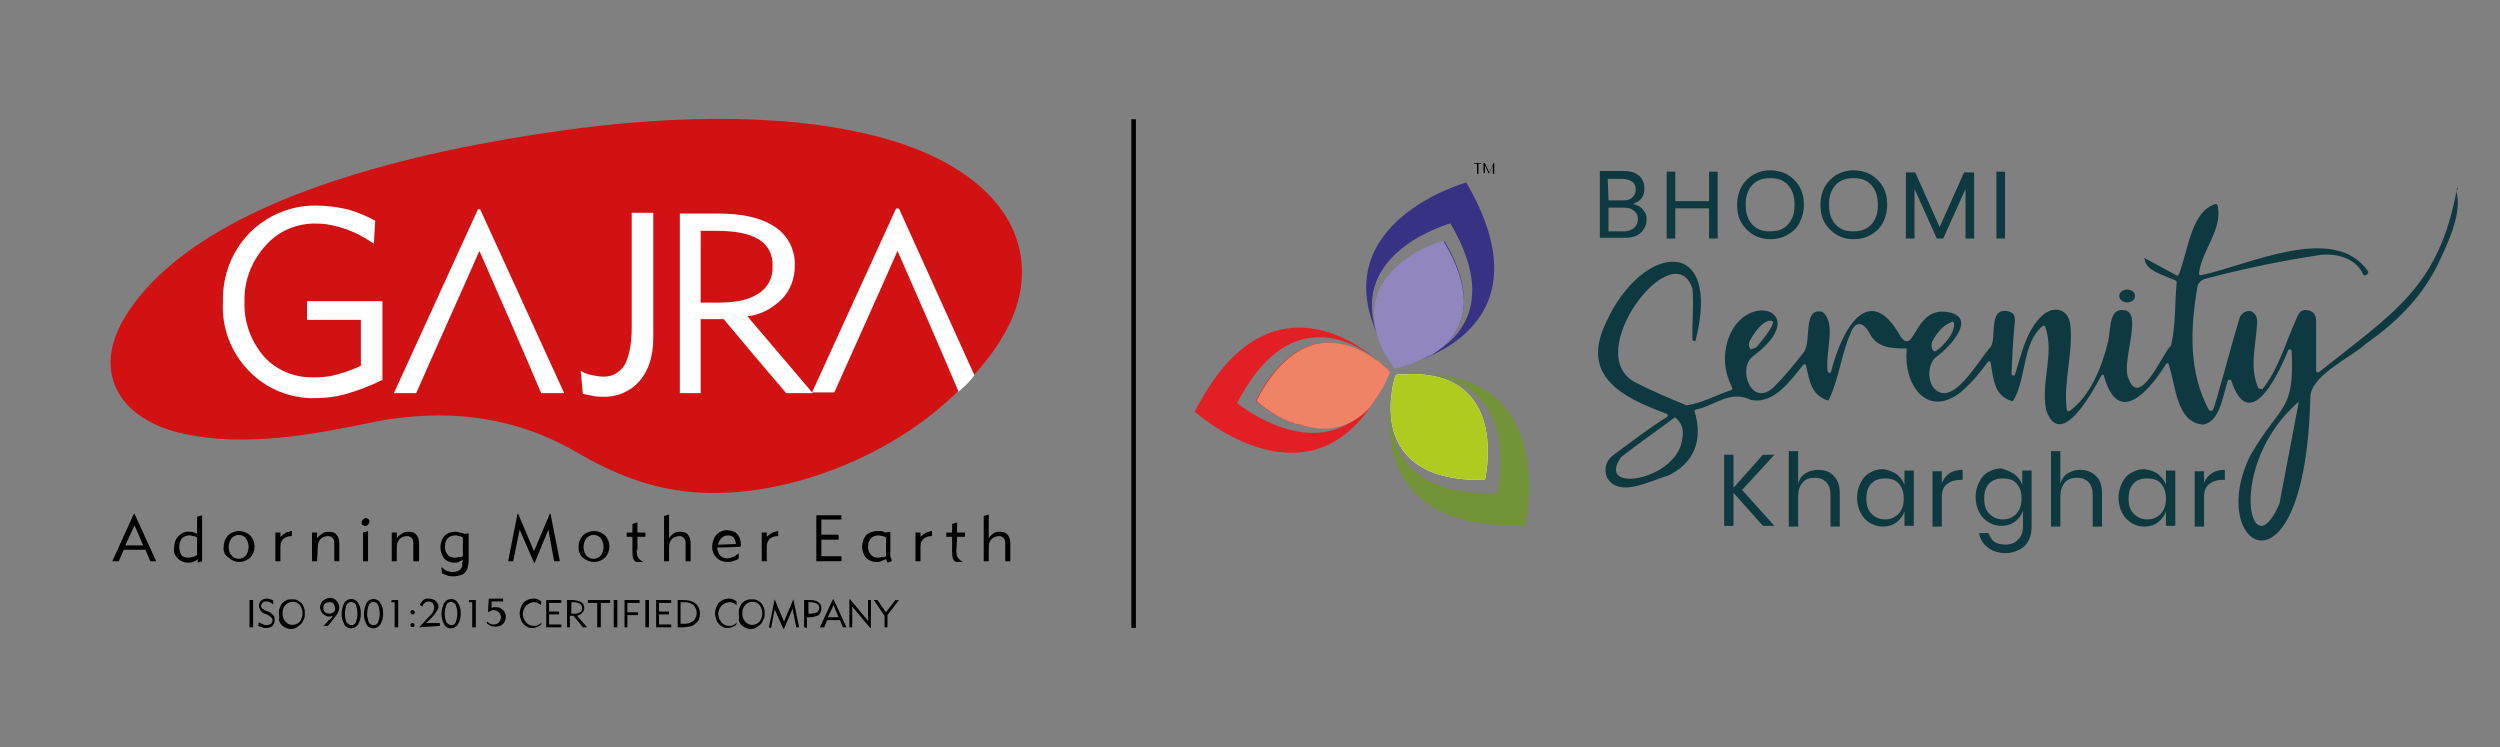
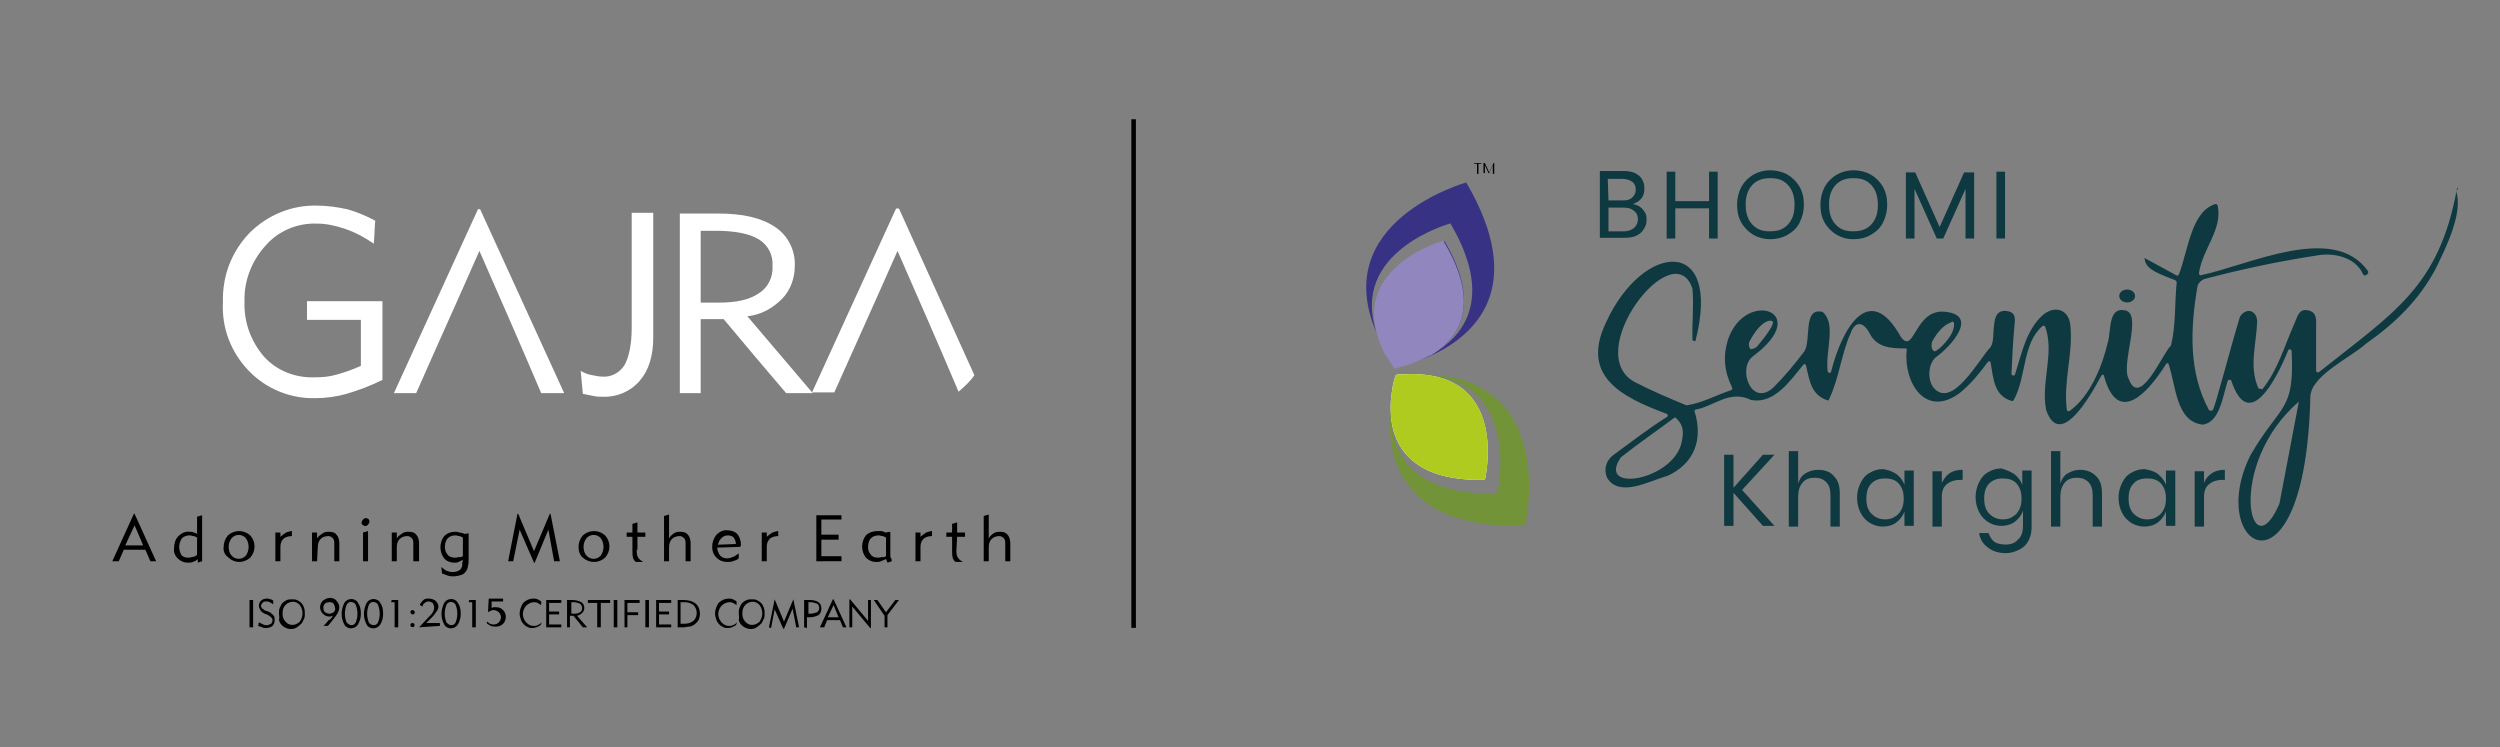
<svg xmlns="http://www.w3.org/2000/svg" version="1.1" id="Layer_1" x="0px" y="0px" viewBox="0 0 348 104" style="enable-background:new 0 0 348 104;" xml:space="preserve">
  <rect x="0" y="0" width="348" height="104" fill="#808080" stroke="none" />
  <style type="text/css">
	.st0{fill:none;stroke:#000000;stroke-width:0.635;stroke-miterlimit:10;}
	.st1{fill-rule:evenodd;clip-rule:evenodd;fill:#D21113;}
	.st2{fill:#FFFFFF;}
	.st3{enable-background:new    ;}
	.st4{fill:#383284;}
	.st5{fill:#729337;}
	.st6{fill:#E31F26;}
	.st7{fill:#9286BE;}
	.st8{fill:#AFCB1F;}
	.st9{fill:#F08365;}
	.st10{fill:#0E3940;}
</style>
  <line class="st0" x1="157.8" y1="16.6" x2="157.8" y2="87.4" />
  <g id="Group_19493" transform="translate(-150.467 -84.976)">
-     <path id="Path_132" class="st1" d="M202.6,143.7c-8.7,1.8-17.7,3.5-26.4,1.7c-9.1-1.9-13.4-8.7-7.9-17c10.8-16.3,41.7-22.6,60-25.2   c16.2-2.3,33.4-2.6,46.5,1.4c11.7,3.6,18.4,10.6,17.9,19.1c-0.4,6.9-5.6,13.1-11.6,18.2c-8.7,7.3-22.1,12.5-34,11.6   c-6.2-0.5-11.3-2.6-16.6-5.7C221.8,142.8,212.3,141.8,202.6,143.7" />
    <path id="Path_133" class="st2" d="M203.6,137.9c-1.6,0.8-3.2,1.4-4.9,1.9c-1.4,0.4-2.9,0.6-4.3,0.6c-3.5,0.1-6.9-1.3-9.3-3.8   c-2.5-2.6-3.8-6-3.6-9.6c-0.1-3.6,1.2-7,3.7-9.6c2.5-2.5,5.9-3.9,9.4-3.8c1.4,0,2.8,0.2,4.2,0.5c1.4,0.4,2.6,0.9,3.9,1.6   c-0.1,1.1-0.1,2.1-0.2,3.2c-1.3-0.9-2.6-1.6-4.1-2.1c-1.2-0.4-2.5-0.7-3.8-0.7c-2.7-0.1-5.4,1-7.2,3.1c-1.9,2.1-3,4.9-2.9,7.8   c-0.1,2.8,0.9,5.5,2.7,7.6c1.8,2,4.4,3,7.1,2.9c1.1,0,2.1-0.1,3.1-0.4c1.1-0.3,2.2-0.7,3.3-1.2v-6.4h-7.5v-2.6h10.5V137.9    M275.4,119.9c2.9,6.6,5.7,13,8.5,19.6c0.8-0.7,1.6-1.4,2.2-2.3L275.6,114h-0.4c-3.9,8.5-7.8,17.1-11.7,25.6h3.1   C269.5,133.1,272.5,126.5,275.4,119.9L275.4,119.9z M217.2,119.9c2.9,6.6,5.8,13.2,8.6,19.8h3.2c-3.9-8.5-7.8-17.1-11.7-25.6H217   c-3.9,8.5-7.8,17.1-11.7,25.6h3.1C211.3,133.1,214.3,126.5,217.2,119.9L217.2,119.9z M231.3,136.6c0.5,0.3,1,0.5,1.6,0.6   c0.5,0.1,1,0.2,1.4,0.2c1.2,0.1,2.4-0.5,3.1-1.6c0.6-1.1,1-2.8,1-5.2v-16h3v17.3c0,2.6-0.6,4.6-1.9,6.1c-1.3,1.5-3.2,2.3-5.2,2.2   c-0.4,0-0.8,0-1.2-0.1c-0.5-0.1-1-0.2-1.5-0.3C231.5,138.7,231.4,137.6,231.3,136.6L231.3,136.6z M245.1,139.7v-25h5.3   c3.5,0,6.1,0.6,8,1.9c1.8,1.2,2.8,3.3,2.7,5.4c0,1.7-0.6,3.4-1.8,4.6c-1.3,1.3-2.9,2.2-4.8,2.4l9.1,10.7h-3.7   c-2.9-3.4-5.8-6.8-8.7-10.3H248v10.3L245.1,139.7z M248,127.1h2.5c2.5,0,4.3-0.4,5.6-1.3c1.3-0.8,2-2.3,1.9-3.8   c0.1-1.5-0.6-2.9-1.9-3.7c-1.3-0.8-3.3-1.2-6.1-1.2h-2L248,127.1z" />
    <path id="Path_134" d="M287.4,163.1v-6.3l0.7-0.2v3.3c0.2-0.3,0.4-0.5,0.7-0.7c0.3-0.2,0.6-0.2,0.9-0.2c0.4,0,0.8,0.1,1,0.4   c0.3,0.3,0.4,0.8,0.4,1.2v2.5h-0.7v-2.4c0-0.3,0-0.6-0.2-0.8c-0.2-0.2-0.4-0.3-0.6-0.3c-0.4,0-0.8,0.1-1.1,0.4   c-0.3,0.3-0.4,0.7-0.4,1.2v1.9L287.4,163.1z M283.6,161.5c0,0.4,0,0.8,0.2,1.1c0.2,0.3,0.4,0.4,0.7,0.6h-1   c-0.2-0.1-0.3-0.3-0.4-0.5c-0.1-0.4-0.1-0.7-0.1-1.1v-1.9h-0.8v-0.6h0.8v-1.2l0.7-0.2v1.4h1.1v0.6h-1.1L283.6,161.5z M278.6,163.1   h-0.7v-4h0.7v0.6c0.2-0.2,0.5-0.4,0.8-0.6c0.3-0.1,0.6-0.2,0.8-0.2v0.7c-0.4,0-0.9,0.1-1.2,0.4c-0.3,0.3-0.4,0.7-0.4,1.1   L278.6,163.1z M274.6,163.1l-0.6,0.2c0-0.1,0-0.1-0.1-0.2c0-0.1,0-0.1-0.1-0.3c-0.2,0.1-0.5,0.2-0.7,0.3c-0.2,0.1-0.4,0.1-0.7,0.1   c-0.5,0-1-0.2-1.4-0.6c-0.7-0.9-0.7-2.2,0-3.1c0.4-0.4,1-0.6,1.6-0.6c0.2,0,0.3,0,0.5,0c0.2,0,0.4,0.1,0.6,0.2l0.7-0.1v3.1   c0,0.1,0,0.3,0,0.4C274.6,162.8,274.6,162.9,274.6,163.1L274.6,163.1z M273.8,162.4v-2.6c-0.2-0.1-0.4-0.2-0.5-0.2   c-0.2,0-0.3-0.1-0.5-0.1c-0.4,0-0.8,0.1-1.1,0.4c-0.3,0.3-0.4,0.8-0.4,1.2c0,0.4,0.1,0.8,0.4,1.1c0.2,0.3,0.6,0.4,1,0.4   c0.2,0,0.3,0,0.5-0.1C273.4,162.6,273.6,162.5,273.8,162.4L273.8,162.4z M264.1,163.1v-6.4h3.5v0.6h-2.8v2.1h2.4v0.7h-2.4v2.3h2.8   v0.7L264.1,163.1z M257.2,163.1h-0.7v-4h0.7v0.6c0.2-0.2,0.5-0.4,0.8-0.6c0.3-0.1,0.6-0.2,0.8-0.2v0.7c-0.4,0-0.9,0.1-1.2,0.4   c-0.3,0.3-0.4,0.7-0.4,1.1L257.2,163.1z M253.3,162l0,0.7c-0.2,0.2-0.5,0.3-0.8,0.4c-0.3,0.1-0.6,0.1-0.8,0.1   c-0.6,0-1.1-0.2-1.5-0.6c-0.4-0.4-0.6-0.9-0.6-1.5c0-0.6,0.2-1.2,0.6-1.7c0.4-0.4,1-0.7,1.6-0.6c0.5,0,1,0.2,1.3,0.5   c0.3,0.4,0.5,0.9,0.5,1.4c0,0,0,0,0,0.1s0,0.1,0,0.1l-0.1,0.2l-3.2,0.1c0,0.4,0.2,0.8,0.4,1.1c0.3,0.3,0.6,0.4,1,0.4   c0.3,0,0.5-0.1,0.8-0.2C252.8,162.4,253,162.2,253.3,162L253.3,162z M252.9,160.7c0-0.3-0.1-0.6-0.3-0.9c-0.2-0.2-0.5-0.3-0.8-0.3   c-0.3,0-0.7,0.1-0.9,0.4c-0.3,0.2-0.4,0.6-0.5,0.9L252.9,160.7z M242.9,163.1v-6.3l0.7-0.2v3.3c0.2-0.3,0.4-0.5,0.7-0.7   c0.3-0.2,0.6-0.2,0.9-0.2c0.4,0,0.8,0.1,1,0.4c0.3,0.3,0.4,0.8,0.4,1.2v2.5h-0.7v-2.4c0-0.3,0-0.6-0.2-0.8   c-0.2-0.2-0.4-0.3-0.6-0.3c-0.4,0-0.8,0.1-1.1,0.4c-0.3,0.3-0.4,0.7-0.4,1.2v1.9L242.9,163.1z M239.1,161.5c0,0.4,0,0.8,0.2,1.1   c0.2,0.3,0.4,0.4,0.7,0.6h-1c-0.2-0.1-0.3-0.3-0.4-0.5c-0.1-0.4-0.1-0.7-0.1-1.1v-1.9h-0.8v-0.6h0.8v-1.2l0.7-0.2v1.4h1.1v0.6h-1.1   V161.5z M231,161.1c0-0.6,0.2-1.1,0.6-1.6c0.9-0.8,2.2-0.8,3.1,0c0.8,0.9,0.8,2.2,0,3.1c-0.9,0.8-2.2,0.8-3.1,0   C231.2,162.3,231,161.7,231,161.1L231,161.1z M231.7,161.1c0,0.4,0.1,0.9,0.4,1.2c0.5,0.6,1.4,0.6,1.9,0.1c0,0,0.1-0.1,0.1-0.1   c0.5-0.7,0.5-1.7,0-2.4c-0.5-0.6-1.4-0.6-1.9-0.1c0,0-0.1,0.1-0.1,0.1C231.8,160.3,231.7,160.7,231.7,161.1L231.7,161.1z    M221.2,163.1l1.3-6.6h0.1l2.2,5.2l2.2-5.2h0.1l1.3,6.6h-0.8l-0.8-4.4l-1.9,4.6h-0.1l-2-4.6l-0.9,4.4L221.2,163.1z M214.9,162.9   c-0.2,0.1-0.4,0.2-0.6,0.3c-0.2,0.1-0.4,0.1-0.6,0.1c-0.5,0-1.1-0.2-1.4-0.6c-0.7-0.9-0.7-2.2,0-3.1c0.4-0.4,0.9-0.6,1.5-0.6   c0.2,0,0.4,0,0.6,0.1c0.2,0,0.5,0.1,0.8,0.2l0.5-0.1v3.5c0,0.4,0,0.7-0.1,1.1c0,0.2-0.1,0.4-0.2,0.6c-0.2,0.3-0.4,0.5-0.7,0.6   c-0.3,0.1-0.7,0.2-1.1,0.2c-0.3,0-0.5,0-0.8-0.1c-0.3-0.1-0.5-0.2-0.8-0.3l-0.1-0.9l0.5,0.4c0.2,0.1,0.3,0.2,0.5,0.2   c0.2,0.1,0.4,0.1,0.6,0.1c0.4,0,0.7-0.1,1-0.3c0.2-0.2,0.4-0.6,0.3-0.9L214.9,162.9z M214.9,162.4v-2.6c-0.2-0.1-0.4-0.2-0.5-0.2   c-0.2,0-0.3-0.1-0.5-0.1c-0.4,0-0.8,0.1-1.1,0.4c-0.3,0.3-0.4,0.8-0.4,1.2c0,0.4,0.1,0.8,0.4,1.1c0.2,0.3,0.6,0.4,1,0.4   c0.2,0,0.3,0,0.5-0.1C214.5,162.6,214.7,162.5,214.9,162.4L214.9,162.4z M205.7,163.1H205v-4h0.7v0.8c0.2-0.3,0.5-0.5,0.8-0.7   c0.3-0.2,0.6-0.2,0.9-0.2c0.4,0,0.8,0.1,1,0.4c0.3,0.3,0.4,0.8,0.4,1.2v2.5H208v-2.4c0-0.3,0-0.6-0.2-0.8c-0.2-0.2-0.4-0.3-0.6-0.3   c-0.4,0-0.8,0.1-1.1,0.4c-0.3,0.3-0.4,0.7-0.4,1.2L205.7,163.1z M201.7,163.1h-0.7v-4l0.7-0.2V163.1z M200.8,157.7   c0-0.1,0.1-0.3,0.2-0.4c0.1-0.1,0.2-0.2,0.4-0.2c0.3,0,0.5,0.2,0.5,0.5c0,0,0,0,0,0c0,0.1-0.1,0.3-0.2,0.4   c-0.1,0.1-0.2,0.2-0.4,0.2c-0.1,0-0.3-0.1-0.4-0.2C200.8,157.9,200.8,157.8,200.8,157.7L200.8,157.7z M194.6,163.1h-0.7v-4h0.7v0.8   c0.2-0.3,0.5-0.5,0.8-0.7c0.3-0.2,0.6-0.2,0.9-0.2c0.4,0,0.8,0.1,1,0.4c0.3,0.3,0.4,0.8,0.4,1.2v2.5H197v-2.4c0-0.3,0-0.6-0.2-0.8   c-0.2-0.2-0.4-0.3-0.6-0.3c-0.4,0-0.8,0.1-1.1,0.4c-0.3,0.3-0.4,0.7-0.4,1.2L194.6,163.1z M189.5,163.1h-0.7v-4h0.7v0.6   c0.2-0.2,0.5-0.4,0.8-0.6c0.3-0.1,0.6-0.2,0.8-0.2v0.7c-0.4,0-0.9,0.1-1.2,0.4c-0.3,0.3-0.4,0.7-0.4,1.1L189.5,163.1z M181.6,161.1   c0-0.6,0.2-1.1,0.6-1.6c0.9-0.8,2.2-0.8,3.1,0c0.8,0.9,0.8,2.2,0,3.1c-0.9,0.8-2.2,0.8-3,0C181.8,162.3,181.5,161.7,181.6,161.1   L181.6,161.1z M182.3,161.1c0,0.4,0.1,0.9,0.4,1.2c0.5,0.6,1.4,0.6,1.9,0.1c0,0,0.1-0.1,0.1-0.1c0.5-0.7,0.5-1.7,0-2.4   c-0.5-0.6-1.4-0.6-1.9-0.1c0,0-0.1,0.1-0.1,0.1C182.4,160.3,182.3,160.7,182.3,161.1L182.3,161.1z M178.6,163.1l-0.6,0.2l0-0.5   c-0.2,0.2-0.4,0.3-0.7,0.4c-0.2,0.1-0.5,0.1-0.7,0.1c-0.5,0-1-0.2-1.4-0.6c-0.4-0.4-0.6-0.9-0.5-1.5c0-0.6,0.2-1.2,0.6-1.6   c0.4-0.4,1-0.7,1.6-0.6c0.2,0,0.4,0,0.5,0.1c0.2,0,0.3,0.1,0.5,0.2v-2.4l0.7-0.2L178.6,163.1z M177.9,162.2v-2.4   c-0.2-0.1-0.4-0.2-0.5-0.2c-0.2,0-0.3-0.1-0.5-0.1c-0.4,0-0.8,0.1-1.1,0.4c-0.5,0.7-0.5,1.6-0.1,2.3c0.2,0.3,0.6,0.4,0.9,0.4   c0.2,0,0.4,0,0.6-0.1C177.5,162.5,177.7,162.4,177.9,162.2L177.9,162.2z M166.1,163.1l3-6.6h0.1l3,6.6h-0.8l-0.7-1.6h-3l-0.7,1.6   H166.1z M167.9,160.9h2.5l-1.2-2.8L167.9,160.9z" />
    <path id="Path_135" d="M273.6,172.3v-1.6l-1.5-2.2h0.5l1.2,1.7l1.3-1.7h0.5l-1.6,2.1v1.7H273.6z M268.7,172.3v-3.9h0.1l2.5,3v-2.9   h0.4v3.9h-0.1l-2.5-3v2.9L268.7,172.3z M264.6,172.3l1.8-3.9h0.1l1.8,3.9h-0.5l-0.4-1h-1.8l-0.4,1H264.6z M265.7,170.9h1.5   l-0.7-1.7L265.7,170.9z M262.4,172.3v-3.8h0.8c0.2,0,0.5,0,0.7,0.1c0.2,0,0.3,0.1,0.5,0.2c0.3,0.2,0.4,0.5,0.4,0.9   c0,0.3-0.1,0.7-0.4,0.9c-0.4,0.2-0.8,0.3-1.2,0.3h-0.2l-0.2,0v1.5L262.4,172.3z M262.9,170.4h0.4c0.3,0,0.6-0.1,0.9-0.2   c0.2-0.1,0.3-0.4,0.3-0.6c0-0.2-0.1-0.5-0.3-0.6c-0.3-0.1-0.6-0.2-0.9-0.2h-0.3V170.4z M257.5,172.3l0.8-3.9h0l1.3,3.1l1.3-3.1h0   l0.8,3.9h-0.4l-0.5-2.6l-1.2,2.8h-0.1l-1.2-2.7l-0.5,2.6L257.5,172.3z M253.3,170.4c0-0.3,0-0.5,0.1-0.8c0.1-0.2,0.2-0.5,0.4-0.7   c0.2-0.2,0.4-0.3,0.6-0.4c0.2-0.1,0.5-0.1,0.7-0.1c0.2,0,0.5,0,0.7,0.1c0.2,0.1,0.4,0.2,0.6,0.4c0.2,0.2,0.3,0.4,0.4,0.7   c0.1,0.3,0.1,0.5,0.1,0.8c0,0.2,0,0.5-0.1,0.7c-0.1,0.2-0.2,0.4-0.3,0.6c-0.2,0.2-0.4,0.4-0.7,0.6c-0.5,0.3-1,0.3-1.5,0.1   c-0.2-0.1-0.4-0.2-0.6-0.4c-0.2-0.2-0.3-0.4-0.4-0.7C253.4,170.9,253.3,170.6,253.3,170.4L253.3,170.4z M253.8,170.4   c0,0.4,0.1,0.8,0.4,1.1c0.5,0.6,1.3,0.6,1.9,0.1c0.1,0,0.1-0.1,0.1-0.1c0.5-0.7,0.5-1.6,0-2.3c-0.5-0.6-1.3-0.6-1.9-0.1   c0,0-0.1,0.1-0.1,0.1C253.9,169.5,253.8,169.9,253.8,170.4L253.8,170.4z M252.9,172c-0.3,0.2-0.7,0.4-1.1,0.4c-0.2,0-0.4,0-0.6-0.1   c-0.2-0.1-0.4-0.2-0.5-0.3c-0.2-0.2-0.4-0.4-0.5-0.7c-0.1-0.3-0.2-0.6-0.2-0.9c0-0.5,0.2-1.1,0.5-1.5c0.4-0.4,0.9-0.6,1.4-0.6   c0.2,0,0.4,0,0.6,0.1c0.2,0.1,0.4,0.2,0.5,0.3l0,0.5c-0.2-0.1-0.3-0.2-0.5-0.3c-0.2-0.1-0.4-0.1-0.5-0.1c-0.4,0-0.8,0.2-1.1,0.5   c-0.6,0.7-0.6,1.6,0,2.3c0.3,0.3,0.6,0.5,1,0.5c0.2,0,0.4,0,0.6-0.1c0.2-0.1,0.4-0.2,0.6-0.4L252.9,172z M244.8,172.3v-3.8h0.8   c0.6,0,1.2,0.1,1.7,0.5c0.4,0.3,0.6,0.9,0.6,1.4c0,0.3-0.1,0.7-0.2,0.9c-0.2,0.3-0.4,0.5-0.7,0.7c-0.2,0.1-0.4,0.2-0.6,0.2   c-0.3,0-0.5,0.1-0.8,0.1L244.8,172.3z M245.2,171.8h0.5c0.5,0,0.9-0.1,1.3-0.4c0.6-0.6,0.6-1.6,0-2.2c0,0,0,0,0,0   c-0.4-0.3-0.8-0.4-1.3-0.4h-0.5L245.2,171.8z M241.8,172.3v-3.8h2.1v0.4h-1.7v1.2h1.4v0.4h-1.4v1.4h1.7v0.4L241.8,172.3z    M240.3,172.3v-3.8h0.5v3.8H240.3z M237.4,172.3v-3.8h2.1v0.4h-1.7v1.3h1.5v0.4h-1.5v1.7L237.4,172.3z M235.9,172.3v-3.8h0.5v3.8   H235.9z M233.6,172.3v-3.4h-1.3v-0.4h3.1v0.4h-1.3v3.4L233.6,172.3z M229.9,170.4h0.4c0.3,0,0.6,0,0.9-0.2c0.2-0.1,0.3-0.3,0.3-0.6   c0-0.2-0.1-0.4-0.3-0.6c-0.3-0.1-0.6-0.2-0.9-0.2h-0.3V170.4z M229.4,172.3v-3.8h0.8c0.4,0,0.8,0.1,1.2,0.3   c0.3,0.2,0.4,0.5,0.4,0.8c0,0.3-0.1,0.5-0.3,0.7c-0.2,0.2-0.4,0.3-0.7,0.4l1.4,1.6h-0.6l-1.3-1.6h-0.5v1.6L229.4,172.3z    M226.5,172.3v-3.8h2.1v0.4h-1.7v1.2h1.4v0.4h-1.4v1.4h1.7v0.4L226.5,172.3z M225.7,172c-0.3,0.2-0.7,0.4-1.1,0.4   c-0.2,0-0.4,0-0.6-0.1c-0.2-0.1-0.4-0.2-0.5-0.3c-0.2-0.2-0.4-0.4-0.5-0.7c-0.1-0.3-0.2-0.6-0.2-0.9c0-0.5,0.2-1.1,0.5-1.5   c0.4-0.4,0.9-0.6,1.4-0.6c0.2,0,0.4,0,0.6,0.1c0.2,0.1,0.4,0.2,0.5,0.3l0,0.5c-0.2-0.1-0.3-0.2-0.5-0.3c-0.2-0.1-0.4-0.1-0.5-0.1   c-0.4,0-0.8,0.2-1.1,0.5c-0.6,0.7-0.6,1.6,0,2.3c0.3,0.3,0.6,0.5,1,0.5c0.2,0,0.4,0,0.6-0.1c0.2-0.1,0.4-0.2,0.6-0.4L225.7,172z    M218.3,171.5c0.1,0.1,0.3,0.3,0.4,0.3c0.2,0.1,0.3,0.1,0.5,0.1c0.3,0,0.5-0.1,0.7-0.3c0.4-0.4,0.4-1,0-1.4   c-0.2-0.2-0.5-0.3-0.7-0.3c-0.2,0-0.3,0-0.4,0.1c-0.2,0.1-0.3,0.1-0.4,0.2l0.1-1.9h2l0,0.4h-1.6l0,0.9c0.1,0,0.2-0.1,0.3-0.1   c0.1,0,0.2,0,0.3,0c0.4,0,0.7,0.1,1,0.4c0.5,0.5,0.5,1.4,0,1.9c-0.3,0.3-0.6,0.4-1,0.4c-0.2,0-0.5,0-0.7-0.1   c-0.2-0.1-0.4-0.2-0.6-0.4L218.3,171.5z M216.2,172.3v-3.5h-0.5l0.1-0.3h0.9v3.8L216.2,172.3z M213.3,172c0.3,0,0.5-0.2,0.6-0.4   c0.3-0.8,0.3-1.6,0-2.4c-0.1-0.3-0.5-0.5-0.9-0.4c-0.2,0.1-0.3,0.2-0.4,0.4c-0.3,0.8-0.3,1.6,0,2.4C212.8,171.8,213,172,213.3,172   L213.3,172z M214.6,170.4c0,0.5-0.1,1-0.4,1.5c-0.3,0.5-1,0.7-1.5,0.4c-0.2-0.1-0.3-0.2-0.4-0.4c-0.5-0.9-0.5-2,0-3   c0.3-0.5,1-0.7,1.5-0.4c0.2,0.1,0.3,0.2,0.4,0.4C214.5,169.3,214.6,169.8,214.6,170.4L214.6,170.4z M208.8,172.3l1.5-1.6   c0.2-0.2,0.4-0.4,0.5-0.7c0.1-0.2,0.1-0.3,0.1-0.5c0-0.2-0.1-0.4-0.2-0.6c-0.2-0.1-0.4-0.2-0.6-0.2c-0.2,0-0.4,0.1-0.5,0.2   c-0.2,0.1-0.3,0.3-0.3,0.5l-0.4-0.2c0.1-0.3,0.3-0.5,0.5-0.7c0.2-0.2,0.5-0.2,0.8-0.2c0.3,0,0.6,0.1,0.9,0.3   c0.2,0.2,0.4,0.5,0.4,0.8c0,0.2-0.1,0.5-0.2,0.6c-0.2,0.3-0.4,0.6-0.6,0.8l-0.9,0.9h1.9l0,0.4L208.8,172.3z M207.6,170.2   c0-0.2,0.1-0.3,0.3-0.3c0.1,0,0.1,0,0.2,0.1c0.1,0.1,0.1,0.1,0.1,0.2c0,0.2-0.1,0.3-0.3,0.3c-0.1,0-0.1,0-0.2-0.1   C207.6,170.3,207.6,170.3,207.6,170.2z M207.6,172c0-0.2,0.1-0.3,0.3-0.3c0.1,0,0.1,0,0.2,0.1c0.1,0.1,0.1,0.3,0,0.4   c-0.1,0.1-0.3,0.1-0.4,0C207.6,172.2,207.6,172.1,207.6,172L207.6,172z M205.4,172.3v-3.5h-0.5l0.1-0.3h0.9v3.8L205.4,172.3z    M202.5,172c0.3,0,0.5-0.2,0.6-0.4c0.3-0.8,0.3-1.6,0-2.4c-0.1-0.3-0.5-0.5-0.9-0.4c-0.2,0.1-0.3,0.2-0.4,0.4   c-0.3,0.8-0.3,1.6,0,2.4C201.9,171.8,202.2,172,202.5,172L202.5,172z M203.8,170.4c0,0.5-0.1,1-0.4,1.5c-0.3,0.5-1,0.7-1.5,0.4   c-0.2-0.1-0.3-0.2-0.4-0.4c-0.5-0.9-0.5-2,0-3c0.3-0.5,1-0.7,1.5-0.4c0.2,0.1,0.3,0.2,0.4,0.4C203.7,169.3,203.8,169.8,203.8,170.4   L203.8,170.4z M199.4,172c0.3,0,0.5-0.2,0.6-0.4c0.3-0.8,0.3-1.6,0-2.4c-0.1-0.3-0.5-0.5-0.9-0.4c-0.2,0.1-0.3,0.2-0.4,0.4   c-0.3,0.8-0.3,1.6,0,2.4C198.9,171.8,199.1,172,199.4,172L199.4,172z M200.7,170.4c0,0.5-0.1,1-0.4,1.5c-0.3,0.5-1,0.7-1.5,0.4   c-0.2-0.1-0.3-0.2-0.4-0.4c-0.5-0.9-0.5-2,0-3c0.3-0.5,1-0.7,1.5-0.4c0.2,0.1,0.3,0.2,0.4,0.4C200.6,169.3,200.7,169.8,200.7,170.4   L200.7,170.4z M196.8,170.7c-0.1,0-0.2,0-0.3,0.1c-0.1,0-0.2,0-0.2,0c-0.3,0-0.6-0.1-0.9-0.4c-0.5-0.5-0.5-1.3,0-1.8   c0.3-0.2,0.6-0.4,1-0.4c0.3,0,0.7,0.1,0.9,0.4c0.2,0.2,0.4,0.6,0.4,0.9c0,0.4-0.2,0.8-0.4,1.1c-0.4,0.5-0.8,1.1-1.2,1.5h-0.6   c0.3-0.3,0.5-0.5,0.7-0.8C196.4,171.3,196.6,171,196.8,170.7L196.8,170.7z M196.3,170.4c0.2,0,0.5-0.1,0.6-0.2   c0.2-0.2,0.3-0.4,0.2-0.6c0-0.2-0.1-0.4-0.2-0.6c-0.2-0.2-0.4-0.2-0.6-0.2c-0.2,0-0.5,0.1-0.6,0.2c-0.3,0.3-0.3,0.9,0,1.2   C195.9,170.3,196.1,170.4,196.3,170.4L196.3,170.4z M189.3,170.4c0-0.3,0-0.5,0.1-0.8c0.1-0.2,0.2-0.5,0.4-0.7   c0.2-0.2,0.4-0.3,0.6-0.4c0.2-0.1,0.5-0.1,0.7-0.1c0.2,0,0.5,0,0.7,0.1c0.2,0.1,0.4,0.2,0.6,0.4c0.2,0.2,0.3,0.4,0.4,0.7   c0.1,0.3,0.1,0.5,0.1,0.8c0,0.2,0,0.5-0.1,0.7c-0.1,0.2-0.2,0.4-0.3,0.6c-0.2,0.2-0.4,0.4-0.7,0.6c-0.5,0.3-1,0.3-1.5,0.1   c-0.2-0.1-0.4-0.2-0.6-0.4c-0.2-0.2-0.3-0.4-0.4-0.7C189.4,170.9,189.3,170.6,189.3,170.4z M189.8,170.4c0,0.4,0.1,0.8,0.4,1.1   c0.5,0.6,1.3,0.6,1.9,0.1c0.1,0,0.1-0.1,0.1-0.1c0.5-0.7,0.5-1.6,0-2.3c-0.5-0.6-1.3-0.6-1.9-0.1c0,0-0.1,0.1-0.1,0.1   C189.9,169.5,189.8,169.9,189.8,170.4L189.8,170.4z M186.5,171.6c0.2,0.1,0.4,0.2,0.6,0.3c0.2,0.1,0.3,0.1,0.5,0.1   c0.2,0,0.4-0.1,0.6-0.2c0.1-0.1,0.2-0.3,0.2-0.5c0-0.2-0.1-0.3-0.2-0.4c-0.2-0.2-0.4-0.3-0.6-0.4l-0.3-0.1   c-0.2-0.1-0.5-0.3-0.6-0.5c-0.1-0.2-0.2-0.4-0.2-0.6c0-0.3,0.1-0.5,0.3-0.7c0.2-0.2,0.5-0.3,0.8-0.3c0.2,0,0.3,0,0.5,0.1   c0.2,0,0.3,0.1,0.4,0.2v0.5c-0.1-0.1-0.3-0.2-0.5-0.3c-0.1-0.1-0.3-0.1-0.5-0.1c-0.2,0-0.3,0-0.5,0.2c-0.1,0.1-0.2,0.3-0.2,0.4   c0,0.2,0.1,0.3,0.2,0.4c0.2,0.1,0.3,0.3,0.5,0.3l0.3,0.1c0.3,0.1,0.5,0.3,0.7,0.5c0.2,0.2,0.2,0.4,0.2,0.7c0,0.3-0.1,0.6-0.3,0.8   c-0.2,0.2-0.6,0.3-0.9,0.3c-0.2,0-0.4,0-0.5-0.1c-0.2-0.1-0.4-0.1-0.6-0.2L186.5,171.6z M185.2,172.3v-3.8h0.5v3.8H185.2z" />
  </g>
  <g>
    <g>
      <g>
        <g class="st3">
          <path d="M206.2,22.7v0.1h-0.4v1.4h-0.2v-1.4h-0.4v-0.1H206.2z" />
          <path d="M208,22.7v1.5h-0.2V23l-0.5,1.1h-0.1l-0.5-1.1v1.1h-0.2v-1.4h0.2l0.6,1.3l0.6-1.3H208z" />
        </g>
        <g>
          <g>
            <path class="st4" d="M199.4,49.4c-0.2,0.1-0.5,0.2-0.7,0.3c-2.5,1-4.4,1.4-4.4,1.4c-0.9-1.3-1.5-2.4-2.1-3.5       c-3.9-10.4,8.9-14,8.9-14c4.8,8.2,2.3,12.8-0.9,15.2c3.9-2.6,7.5-7.8,1.7-17.7c0,0-14.3,3.9-10.2,15.4       c-7-15.7,12.4-21.1,12.4-21.1C212.7,40.1,205.2,46.7,199.4,49.4z" />
            <path class="st2" d="M206.7,66.8c-13.5,0.3-13.6-8.5-12.9-12.6c0-0.1,0-0.1,0-0.1c0.2-1.2,0.5-1.9,0.5-1.9       c0.3-0.1,0.5-0.1,0.8-0.1c0.1,0,0.2,0,0.3,0C210.4,51.3,206.7,66.8,206.7,66.8z" />
            <path class="st5" d="M212.3,73.2c-18,0.5-19.4-10.4-18.7-16.7c-0.3,5,1.5,12.5,14.8,12.2c0,0,3.8-15.9-10.6-16.6       C217.2,52.2,212.3,73.2,212.3,73.2z" />
-             <path class="st6" d="M193.4,51.8c-0.3,0.8-0.7,1.5-1,2.2c0,0-0.1,0.1-0.1,0.1c-0.3,0.7-0.7,1.3-1.1,1.9l0,0       c-0.2,0.2-0.3,0.5-0.5,0.7c-9.6,13.9-24.4,0.6-24.4,0.6c9.2-18,21.1-10.8,25.4-7.2c-3.7-2.9-12.5-7.5-19.5,6       c0,0,10.6,8.8,18.1,0.8c-2.9,2.6-6.5,3.1-9.2,2.3c-0.1-0.1-0.3-0.1-0.4-0.1c-0.1-0.1-0.3-0.1-0.4-0.1h-0.1       c-0.2-0.1-0.5-0.2-0.7-0.3h-0.1c-2.7-1.2-4.6-2.9-4.6-2.9c2.3-4.5,4.9-6.7,7.3-7.6c0.2-0.1,0.4-0.1,0.6-0.2       c0.1-0.1,0.3-0.1,0.4-0.1c3.4-0.8,6.6,0.9,8.5,2.3l0,0c0,0,0,0,0.1,0C192.7,51,193.4,51.6,193.4,51.8z" />
          </g>
          <g>
            <path class="st7" d="M200.2,48.8c-0.3,0.2-0.6,0.4-0.9,0.6c-0.2,0.1-0.5,0.2-0.7,0.3c-2.4,1.2-4.5,1.6-4.5,1.6       c-0.4-0.6-0.7-1.1-1.1-1.7c0,0,0-0.1-0.1-0.1c-0.4-0.7-0.7-1.4-0.9-2c-3.9-10.4,8.9-14,8.9-14       C205.9,41.8,203.5,46.3,200.2,48.8z" />
            <path class="st8" d="M206.7,66.8c-13.5,0.3-13.6-8.5-12.9-12.6c0-0.1,0-0.1,0-0.1c0.2-1.2,0.5-1.9,0.5-1.9       c0.3-0.1,0.6-0.1,0.9-0.1c0.1,0,0.2,0,0.3,0C210.4,51.3,206.7,66.8,206.7,66.8z" />
-             <path class="st9" d="M193.5,51.8c-0.3,0.8-0.7,1.5-1,2.2c0,0-0.1,0.1-0.1,0.1c-0.4,0.7-0.8,1.3-1.2,1.9l0,0       c-0.2,0.2-0.3,0.5-0.5,0.7c-0.2,0.2-0.5,0.5-0.7,0.7l0,0c-2.9,2.6-6,2.6-8.8,1.8c-0.1-0.1-0.3-0.1-0.4-0.1       c-0.1-0.1-0.3-0.1-0.4-0.1h-0.1c-0.2-0.1-0.5-0.2-0.7-0.3h-0.1c-2.7-1.1-4.6-2.9-4.6-2.9c2.3-4.5,4.9-6.7,7.3-7.6       c0.2-0.1,0.4-0.1,0.6-0.2c0.1-0.1,0.3-0.1,0.4-0.1c3.4-0.8,6.6,0.9,8.5,2.3l0,0c0,0,0,0,0.1,0C192.7,51,193.4,51.6,193.5,51.8       C193.4,51.8,193.5,51.8,193.5,51.8z" />
          </g>
        </g>
      </g>
      <g>
        <g>
          <path class="st10" d="M228.3,28.8c0.3,0.2,0.5,0.5,0.7,0.8c0.2,0.3,0.2,0.7,0.2,1c0,0.5-0.1,0.9-0.4,1.3c-0.2,0.4-0.6,0.7-1,0.9      c-0.4,0.2-1,0.3-1.6,0.3h-3.5v-9.3h3.3c0.6,0,1.2,0.1,1.6,0.3c0.4,0.2,0.8,0.5,1,0.9c0.2,0.4,0.3,0.7,0.3,1.2      c0,0.6-0.1,1-0.4,1.4c-0.3,0.4-0.7,0.6-1.2,0.8C227.7,28.5,228,28.6,228.3,28.8z M223.9,27.9h2c0.6,0,1-0.1,1.3-0.4      s0.5-0.6,0.5-1.1s-0.2-0.9-0.5-1.1s-0.7-0.4-1.4-0.4h-2L223.9,27.9L223.9,27.9z M227.5,31.7c0.3-0.3,0.5-0.7,0.5-1.2      c0-0.5-0.2-0.9-0.6-1.2c-0.4-0.3-0.8-0.4-1.4-0.4h-2.1v3.3h2.2C226.7,32.2,227.1,32,227.5,31.7z" />
          <path class="st10" d="M239.1,23.9v9.3h-1.2V29h-4.7v4.2h-1.2v-9.3h1.2V28h4.7v-4.1H239.1z" />
          <path class="st10" d="M244.1,32.7c-0.7-0.4-1.3-1-1.7-1.7c-0.4-0.7-0.6-1.5-0.6-2.5c0-0.9,0.2-1.7,0.6-2.5      c0.4-0.7,1-1.3,1.7-1.7c0.7-0.4,1.5-0.6,2.3-0.6s1.7,0.2,2.4,0.6c0.7,0.4,1.3,1,1.7,1.7c0.4,0.7,0.6,1.5,0.6,2.5      c0,0.9-0.2,1.7-0.6,2.5s-1,1.3-1.7,1.7c-0.7,0.4-1.5,0.6-2.4,0.6C245.6,33.3,244.8,33.1,244.1,32.7z M248.2,31.8      c0.5-0.3,0.9-0.7,1.2-1.3s0.4-1.2,0.4-2c0-0.7-0.1-1.4-0.4-2s-0.7-1-1.2-1.3c-0.5-0.3-1.1-0.4-1.8-0.4c-0.7,0-1.2,0.1-1.8,0.4      c-0.5,0.3-0.9,0.7-1.2,1.3c-0.3,0.6-0.4,1.2-0.4,2c0,0.7,0.1,1.4,0.4,2c0.3,0.6,0.7,1,1.2,1.3c0.5,0.3,1.1,0.4,1.7,0.4      C247.1,32.2,247.7,32.1,248.2,31.8z" />
          <path class="st10" d="M255.7,32.7c-0.7-0.4-1.3-1-1.7-1.7c-0.4-0.7-0.6-1.5-0.6-2.5c0-0.9,0.2-1.7,0.6-2.5      c0.4-0.7,1-1.3,1.7-1.7c0.7-0.4,1.5-0.6,2.3-0.6s1.7,0.2,2.4,0.6c0.7,0.4,1.3,1,1.7,1.7c0.4,0.7,0.6,1.5,0.6,2.5      c0,0.9-0.2,1.7-0.6,2.5s-1,1.3-1.7,1.7c-0.7,0.4-1.5,0.6-2.4,0.6C257.1,33.3,256.4,33.1,255.7,32.7z M259.8,31.8      c0.5-0.3,0.9-0.7,1.2-1.3c0.3-0.6,0.4-1.2,0.4-2c0-0.7-0.1-1.4-0.4-2c-0.3-0.6-0.7-1-1.2-1.3c-0.5-0.3-1.1-0.4-1.8-0.4      s-1.2,0.1-1.8,0.4c-0.5,0.3-0.9,0.7-1.2,1.3s-0.4,1.2-0.4,2c0,0.7,0.1,1.4,0.4,2s0.7,1,1.2,1.3c0.5,0.3,1.1,0.4,1.7,0.4      C258.7,32.2,259.2,32.1,259.8,31.8z" />
          <path class="st10" d="M274.8,24v9.2h-1.2v-6.9l-3.1,6.9h-0.9l-3.1-6.9v6.9h-1.2V24h1.3l3.4,7.6l3.4-7.6      C273.4,24,274.8,24,274.8,24z" />
          <path class="st10" d="M279.1,23.9v9.3h-1.2v-9.3H279.1z" />
        </g>
        <g>
          <path class="st10" d="M342,26.3c-2.5,13.7-8.8,17.2-19.2,25.5c-0.2,0.1-0.4,0-0.4-0.2c0-2.1,0-4,0-6c0-1,0.2-2.1-1.1-2.4      c-1.3-0.3-1.5,0.9-1.9,1.8c-1.4,3.1-2.3,6.5-4.5,9.2c-0.2-0.1-0.3-0.1-0.5-0.1c-1.4-3-0.3-6.2-0.2-9.4c-0.1-1.6-1.6-1.9-2.4-0.6      c-1.3,4.2-3.5,12.8-3.8,13c-0.3,0.2-0.3,0-0.5,0c-2.9-5.3-2.6-11.5-1.6-17.3c0.1-0.4,0.6-0.9,1.1-1c5.3-1.4,10.6-2.5,15.9-3.3      c2.2-0.3,5,0.4,6,2.6c0.1,0.3,0.4,0.3,0.6,0.1l0,0c0.2-0.2,0.2-0.4,0.1-0.5c-4.8-6.7-16.5-0.8-23.2,0.6      c-0.2,0.1-0.3-0.1-0.3-0.3c0.5-3.4,3.3-6,2.6-9.4c-0.1-0.2-0.2-0.2-0.3-0.2c-3.4,1-3.8,6.5-5.1,9.8c-0.1,0.2-0.2,0.2-0.4,0.1      c-1.5-0.8-2.9-1.6-4.4-2.4c0.2,1.3,0.8,1.8,4.3,3.1c0.1,0.1,0.2,0.2,0.2,0.3c-0.3,2.9-0.1,6-0.8,8.8c0,0.1-0.1,0.1-0.1,0.1      c-1.2,1.3-4.3,8.7-5.8,4.5c-1.1-2.1,2-9.1-0.5-9.5c-2.4-0.5-1.9,2.9-2.4,4.5c-0.8,3.4-2.5,7.5-5.3,9.5c-0.2,0.1-0.4,0-0.4-0.2      c-0.5-3.9,0.9-7.8,0.5-11.7c-0.2-2.3-2.3-2.9-4-1.3c-2.2,2.1-2.8,5.3-3.7,8.1c-0.1,0.3-0.5,0.2-0.5-0.1c0.1-2.2,0.2-4.3,0.4-6.5      c0.1-1,0.3-2-1-2.2s-1.7,0.7-1.8,1.8c-0.2,1.1,0,2.4-0.5,3.2c-1.7,1.8-5.4,8.8-8,5.6c-0.9-1.3-0.6-3.4,0.4-4.2      c2-1.4,6-5.8,1.3-6.3c-4.3-0.5-4.3,6.1-6.2,3.5c-4.5-8.1-8.3-0.8-9.7,4.8c-0.1,0.3-0.4,0.3-0.5-0.1c-0.3-2.8,1.2-6.4-0.6-8.1      c-0.1-0.1-0.1-0.1-0.2-0.1c-2.7-0.6-1.4,4.2-2.5,5.6c-1.3,1.7-2.7,3.4-4.2,4.9c-3.1,2.9-5.1-2.6-2.9-4.3      c8.4-6.2-0.9-9.4-3.4-2.5c-0.8,2.4-0.6,4.6,0.5,6.8c0.1,0.2,0,0.3-0.1,0.4c-2.1,0.7-4.1,1.8-6.1,2.1c-0.1,0-0.1,0-0.2,0      c-2.4-1-4.8-2-7.1-3.2c-7.6-4,5.4-20.9,8-13v0.1c0.2,2.4-0.1,4.8,0,7.1c0.1,0,0.3,0.1,0.4,0.1c3.8-14.8-7.3-13.8-12.4-2.7      c-3.7,7.6,2.2,10.5,8.4,12.8c0.2,0.1,0.2,0.3,0.1,0.4c-2.7,1.7-5,3.5-7.6,5.4c-0.9,0.7-1.3,1.9-0.8,3.1c1.7,2.8,5.8,0.5,8.2-0.2      c0,0,0,0,0.1,0c3.8-1.7,5.1-5,3.9-9c-0.1-0.2,0.1-0.3,0.2-0.3c2.6-0.5,4.7-2.8,7.7-1.3h0.1c3.1,0.5,5.3-2.7,7.1-4.9      c0.1-0.2,0.4-0.1,0.4,0.1c0.5,2.1,0.7,4,2.9,4.8c0.1,0.1,0.3,0,0.3-0.1c1.4-2.9,1.7-6.3,3-9.2c0.6-1.7,1.7-1.7,2.6-0.1      c1,2.1,3,2.2,5,2.2c0.2,0,0.3,0.1,0.2,0.3c-0.4,4.6,2.7,9.4,7.4,5.9l0,0c1.6-1.3,2.7-2.7,3.9-4.3c0.2-0.2,0.4-0.1,0.4,0.1      c0.4,2.3,0.5,4.6,2.9,5.3c0.1,0.1,0.2,0,0.3-0.1c1.8-3.2,1.2-7.9,4-10.3c0.1-0.1,0.3-0.1,0.4,0.1c1.3,3.6-0.6,7.7,0.1,11.4v0.1      c1.9,5.6,6.1-1.7,7.7-4.7c0.1-0.2,0.4-0.2,0.4,0.1c1.9,6.9,6.1,2.3,8.6-1.7c0.1-0.2,0.4-0.2,0.4,0.1c1,2.9,1,7.9,4.7,8.3      c0.1,0,0.1,0,0.1,0c2.3-0.4,2.7-3.9,3.4-6.1c0.1-0.2,0.4-0.2,0.5,0c2.4,7.2,6.2,0,7.9-4.2c0.1-0.3,0.5-0.2,0.5,0.1      c0.4,8.5-1.5,7.2-5.7,14.4l0,0c-6.5,12.9,7.6,21.6,8.3-8c0-3,5.6-5.5,7.8-7.5l0,0c4-2.8,7.4-6.1,9.7-10.5      c1.3-2.7,3.8-7.6,2.8-10.7C342.4,26,342,26.1,342,26.3z M270.4,45.6c0.6-0.5,0.7-0.5,1.3-0.8c0.2-0.1,0.3,0.1,0.3,0.2      c0.2,1.7-2.4,4-2.7,3.9c-0.3-0.1-0.5-0.4-0.4-1.2C269.3,46.8,269.9,46.1,270.4,45.6z M246.7,44.7c0.5,0.3-1.1,2.3-2,3.4      c-0.2,0.3-0.5,0.4-0.9,0.5c-0.1,0.1-0.5-0.3-0.3-1C244.7,45.2,246.1,44.4,246.7,44.7z M234.1,61.5c-1.1,5.4-11.9,7.2-8.5,2.2      l0.1-0.1c2.4-1.9,4.9-3.6,7.3-5.4c0.1-0.1,0.2-0.1,0.3,0C234.5,59.3,234.3,60.4,234.1,61.5z M317.3,70.1      c-4.1,9.6-7.5-5.4,2.7-14.2C319.1,60.7,318.2,65.4,317.3,70.1C317.3,70.1,317.3,70.1,317.3,70.1z" />
          <ellipse class="st10" cx="296.1" cy="41.2" rx="1.1" ry="0.9" />
        </g>
      </g>
    </g>
    <g class="st3">
      <path class="st10" d="M242.5,68.2l4.5,5h-1.6l-4.1-4.6v4.6h-1.3v-9.9h1.3v4.6l4.1-4.6h1.6L242.5,68.2z" />
      <path class="st10" d="M255.3,66.3c0.6,0.6,0.8,1.4,0.8,2.5v4.5h-1.3v-4.4c0-0.8-0.2-1.4-0.6-1.8c-0.4-0.4-0.9-0.6-1.6-0.6    c-0.7,0-1.3,0.2-1.7,0.7s-0.6,1.1-0.6,2v4.1h-1.3V62.8h1.3v4.5c0.2-0.6,0.5-1.1,1-1.4s1.1-0.5,1.7-0.5    C254.1,65.4,254.8,65.7,255.3,66.3z" />
      <path class="st10" d="M264,66c0.5,0.4,0.9,0.9,1.1,1.5v-2h1.3v7.7h-1.3v-2c-0.2,0.6-0.6,1.1-1.1,1.5c-0.5,0.4-1.2,0.6-1.9,0.6    c-0.7,0-1.3-0.2-1.8-0.5c-0.5-0.3-1-0.8-1.3-1.4c-0.3-0.6-0.5-1.3-0.5-2.1c0-0.8,0.2-1.5,0.5-2.1c0.3-0.6,0.7-1.1,1.3-1.4    c0.5-0.3,1.1-0.5,1.8-0.5C262.8,65.4,263.4,65.6,264,66z M260.5,67.3c-0.5,0.5-0.7,1.2-0.7,2.1s0.2,1.6,0.7,2.1    c0.5,0.5,1.1,0.8,1.9,0.8c0.5,0,1-0.1,1.4-0.4c0.4-0.2,0.7-0.6,0.9-1c0.2-0.4,0.3-0.9,0.3-1.5c0-0.6-0.1-1.1-0.3-1.5    c-0.2-0.4-0.5-0.8-0.9-1c-0.4-0.2-0.8-0.3-1.4-0.3C261.6,66.6,261,66.8,260.5,67.3z" />
      <path class="st10" d="M271.5,65.8c0.5-0.3,1.1-0.4,1.7-0.4v1.4h-0.4c-0.7,0-1.3,0.2-1.8,0.6c-0.5,0.4-0.7,1-0.7,1.8v4.1h-1.3v-7.7    h1.3v1.6C270.7,66.5,271,66.1,271.5,65.8z" />
      <path class="st10" d="M280.4,66c0.5,0.4,0.9,0.9,1.1,1.5v-2h1.3v7.8c0,0.7-0.1,1.3-0.4,1.9c-0.3,0.6-0.7,1-1.3,1.3    s-1.2,0.5-1.9,0.5c-1,0-1.9-0.3-2.5-0.8c-0.7-0.5-1.1-1.2-1.2-2h1.3c0.2,0.5,0.4,0.9,0.8,1.2c0.4,0.3,1,0.4,1.6,0.4    c0.7,0,1.3-0.2,1.7-0.7c0.5-0.4,0.7-1.1,0.7-1.9v-2.1c-0.2,0.6-0.6,1.1-1.1,1.5c-0.5,0.4-1.2,0.6-1.9,0.6c-0.7,0-1.3-0.2-1.8-0.5    c-0.5-0.3-1-0.8-1.3-1.4c-0.3-0.6-0.5-1.3-0.5-2.1c0-0.8,0.2-1.5,0.5-2.1c0.3-0.6,0.7-1.1,1.3-1.4c0.5-0.3,1.1-0.5,1.8-0.5    C279.2,65.4,279.8,65.6,280.4,66z M276.9,67.3c-0.5,0.5-0.7,1.2-0.7,2.1s0.2,1.6,0.7,2.1c0.5,0.5,1.1,0.8,1.9,0.8    c0.5,0,1-0.1,1.4-0.4c0.4-0.2,0.7-0.6,0.9-1c0.2-0.4,0.3-0.9,0.3-1.5c0-0.6-0.1-1.1-0.3-1.5c-0.2-0.4-0.5-0.8-0.9-1    c-0.4-0.2-0.8-0.3-1.4-0.3C278,66.6,277.4,66.8,276.9,67.3z" />
      <path class="st10" d="M291.8,66.3c0.6,0.6,0.8,1.4,0.8,2.5v4.5h-1.3v-4.4c0-0.8-0.2-1.4-0.6-1.8c-0.4-0.4-0.9-0.6-1.6-0.6    c-0.7,0-1.3,0.2-1.7,0.7s-0.6,1.1-0.6,2v4.1h-1.3V62.8h1.3v4.5c0.2-0.6,0.5-1.1,1-1.4s1.1-0.5,1.7-0.5    C290.5,65.4,291.2,65.7,291.8,66.3z" />
      <path class="st10" d="M300.4,66c0.5,0.4,0.9,0.9,1.1,1.5v-2h1.3v7.7h-1.3v-2c-0.2,0.6-0.6,1.1-1.1,1.5c-0.5,0.4-1.2,0.6-1.9,0.6    c-0.7,0-1.3-0.2-1.8-0.5c-0.5-0.3-1-0.8-1.3-1.4c-0.3-0.6-0.5-1.3-0.5-2.1c0-0.8,0.2-1.5,0.5-2.1c0.3-0.6,0.7-1.1,1.3-1.4    c0.5-0.3,1.1-0.5,1.8-0.5C299.2,65.4,299.9,65.6,300.4,66z M297,67.3c-0.5,0.5-0.7,1.2-0.7,2.1s0.2,1.6,0.7,2.1    c0.5,0.5,1.1,0.8,1.9,0.8c0.5,0,1-0.1,1.4-0.4c0.4-0.2,0.7-0.6,0.9-1c0.2-0.4,0.3-0.9,0.3-1.5c0-0.6-0.1-1.1-0.3-1.5    c-0.2-0.4-0.5-0.8-0.9-1c-0.4-0.2-0.8-0.3-1.4-0.3C298.1,66.6,297.4,66.8,297,67.3z" />
      <path class="st10" d="M308,65.8c0.5-0.3,1.1-0.4,1.7-0.4v1.4h-0.4c-0.7,0-1.3,0.2-1.8,0.6c-0.5,0.4-0.7,1-0.7,1.8v4.1h-1.3v-7.7    h1.3v1.6C307.1,66.5,307.5,66.1,308,65.8z" />
    </g>
  </g>
</svg>